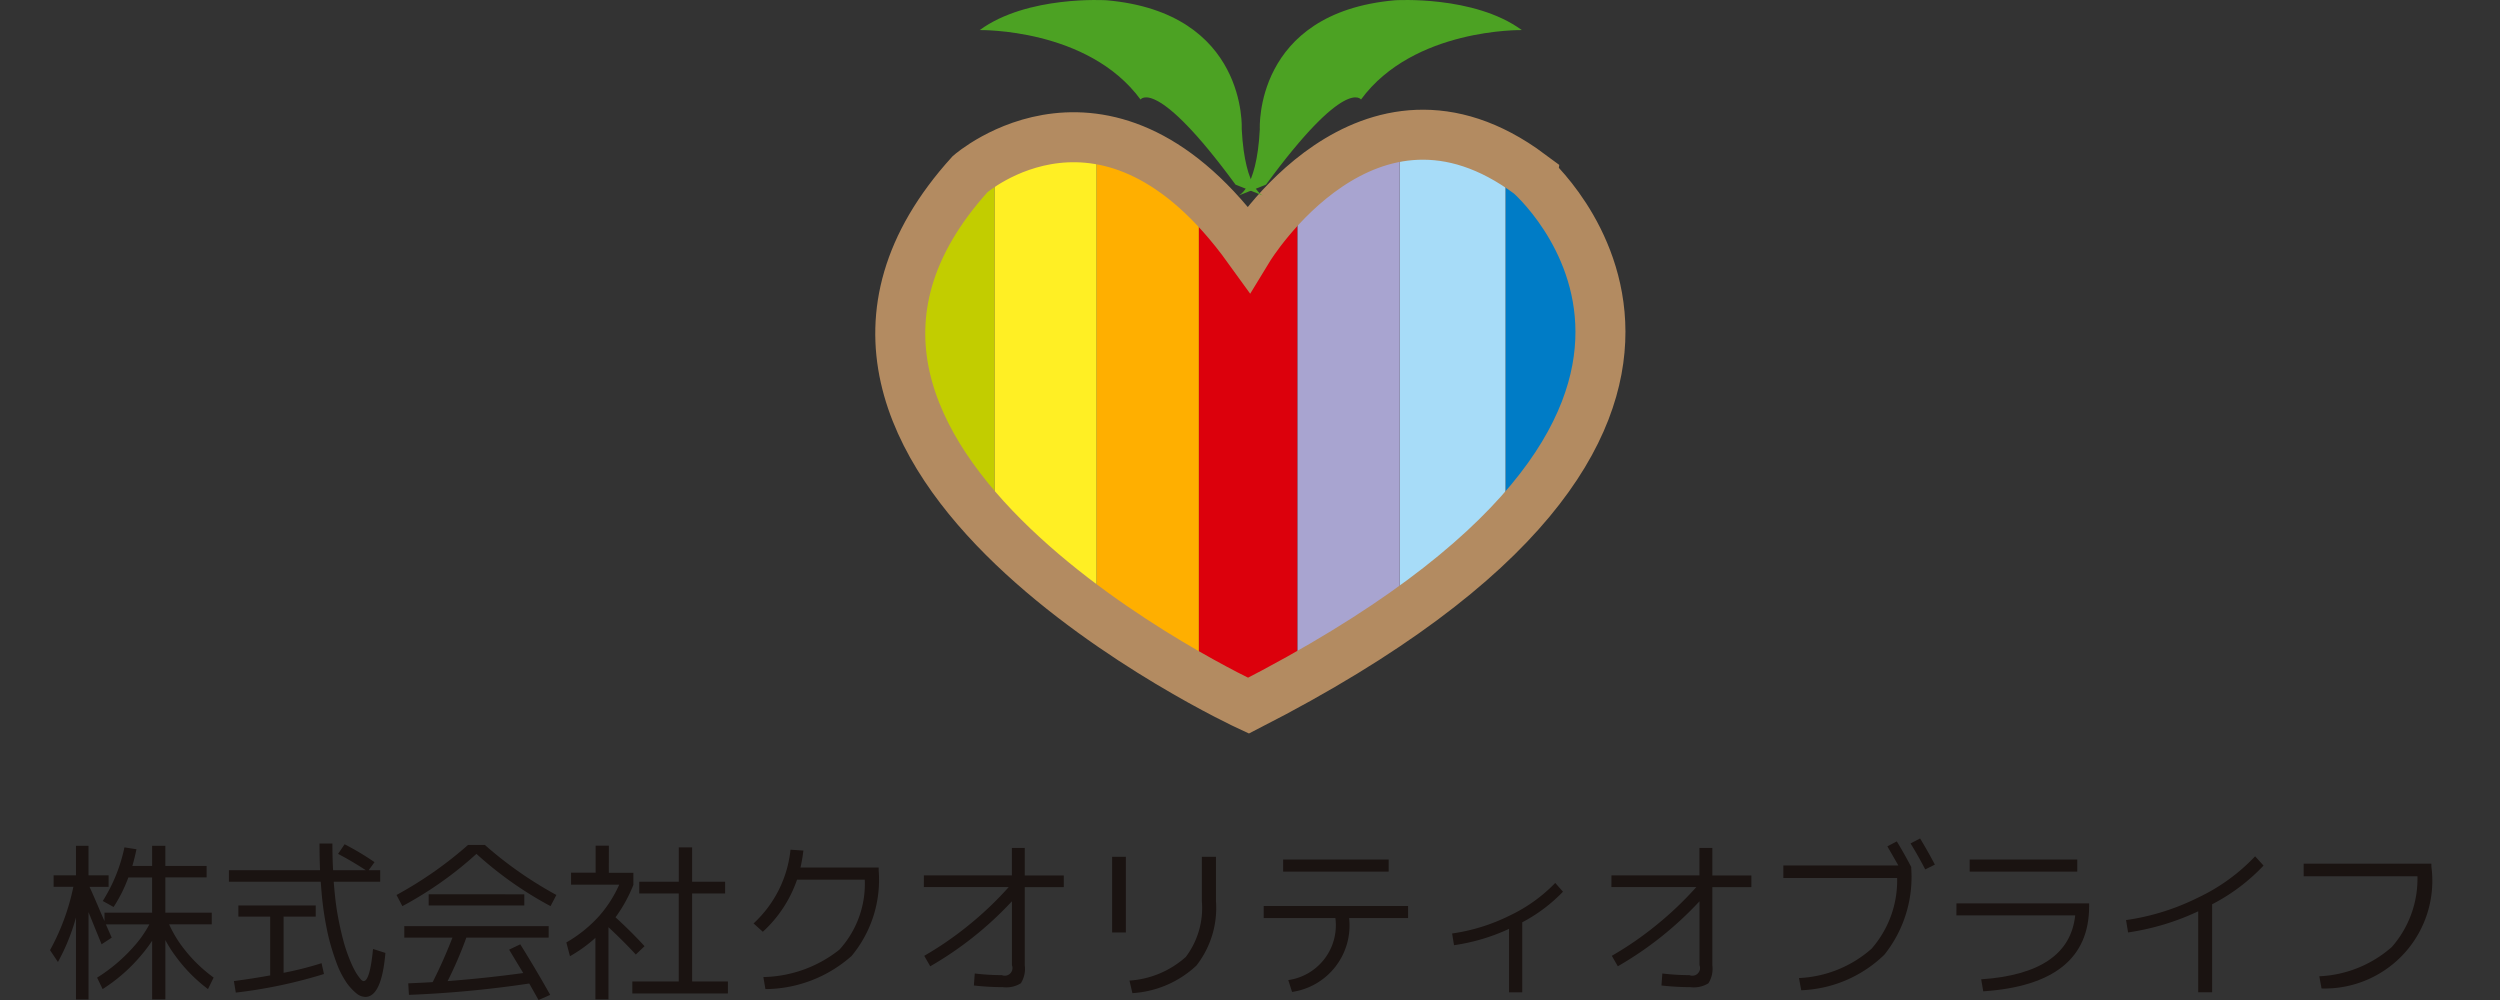
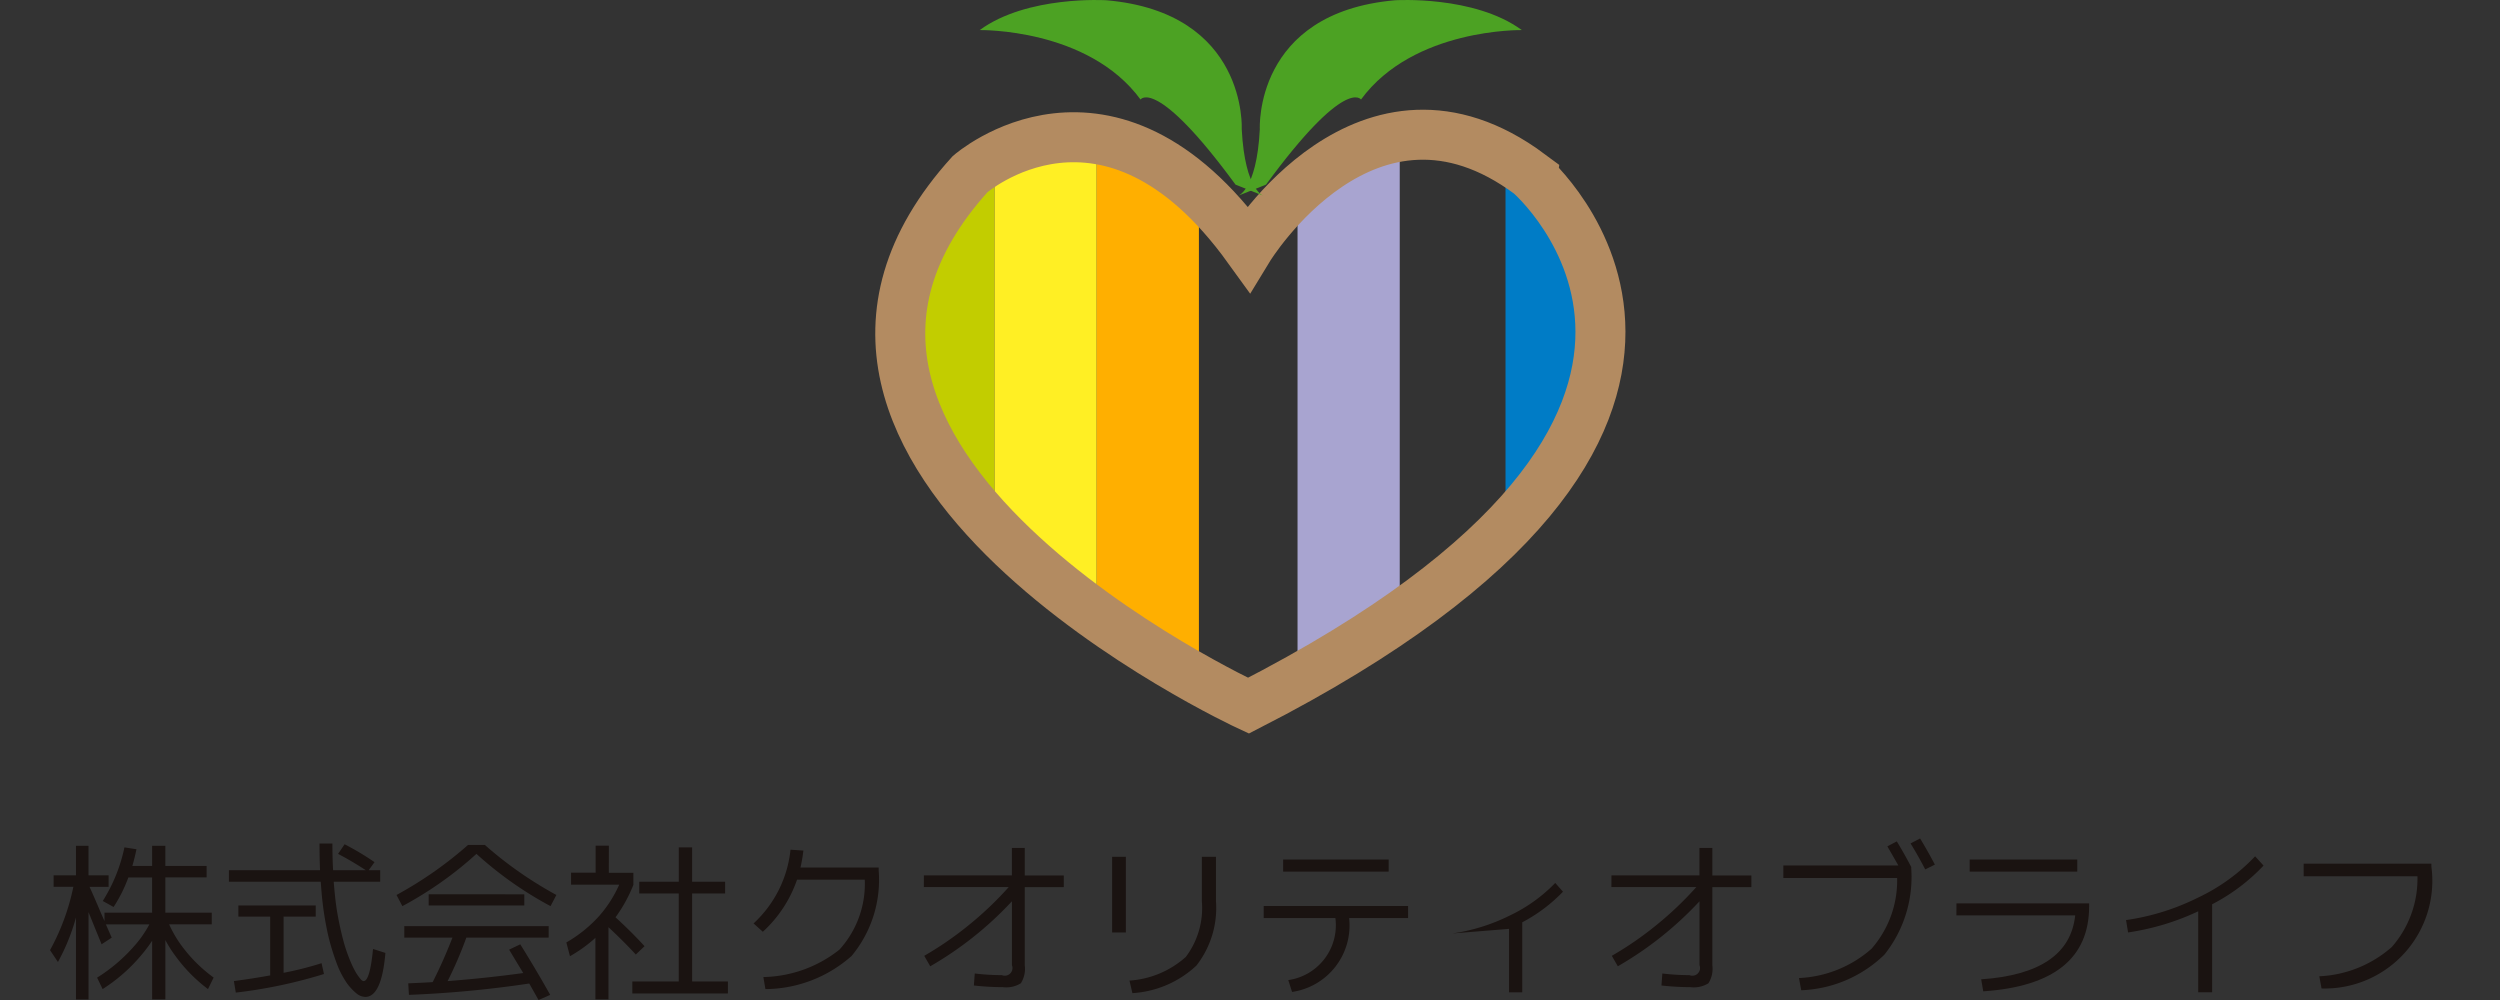
<svg xmlns="http://www.w3.org/2000/svg" width="150" height="60.001" viewBox="0 0 150 60.001">
  <rect x="0" y="0" width="150" height="60.001" fill="#333333" stroke="none" />
  <g id="グループ_5572" data-name="グループ 5572" transform="translate(14049 18192.001)">
    <g id="グループ_5571" data-name="グループ 5571" transform="translate(-14369.211 -18447.371)">
      <g id="グループ_5567" data-name="グループ 5567" transform="translate(323.211 305.675)">
        <path id="パス_23560" data-name="パス 23560" d="M326.037,332.038a9.973,9.973,0,0,0,2.156-1.815,6.673,6.673,0,0,0,.98-1.382h-2.609q.288.661.351.795l-.608.4q-.661-1.618-.784-1.929v5.24h-.753v-4.919a12.307,12.307,0,0,1-1.083,2.671l-.474-.712a13.534,13.534,0,0,0,1.4-3.8h-1.186V325.9h1.341v-1.773h.753V325.9h1.207v.692h-1.145q.227.484.67,1.537c.137.309.213.481.227.516v-.506h2.857v-2.114h-1.423a8.894,8.894,0,0,1-.887,1.774l-.65-.361a9.763,9.763,0,0,0,1.3-3.217l.722.113c-.076.365-.158.7-.247,1h1.186v-1.207h.794v1.207h2.475v.69h-2.475v2.114h2.785v.7h-2.558a6.978,6.978,0,0,0,.835,1.4,8.748,8.748,0,0,0,1.836,1.794l-.34.692a9.353,9.353,0,0,1-1.949-1.981,7.357,7.357,0,0,1-.608-.959v3.559h-.794v-3.518a9.221,9.221,0,0,1-.681.9,10.132,10.132,0,0,1-2.29,2Z" transform="translate(-323.211 -323.684)" fill="#1a1311" />
        <path id="パス_23561" data-name="パス 23561" d="M344.334,324.564l.392-.577a16.57,16.57,0,0,1,1.795,1.073l-.351.484h.691v.692h-2.785v.041q.093,1.177.227,1.919.144.8.33,1.506a9.21,9.21,0,0,0,.371,1.134,6.406,6.406,0,0,0,.351.763,2.915,2.915,0,0,0,.309.453c.082.1.148.145.2.145q.381,0,.567-1.929l.743.238q-.228,2.64-1.207,2.64a.866.866,0,0,1-.526-.207,3.254,3.254,0,0,1-.6-.65,5.381,5.381,0,0,1-.6-1.186,13.892,13.892,0,0,1-.516-1.711,19.372,19.372,0,0,1-.371-2.393c-.014-.166-.035-.419-.062-.763h-5.507v-.692h5.466q-.031-.772-.031-1.6h.774q0,.908.041,1.6H346Q345.127,324.978,344.334,324.564Zm-1.341,3.094v.671h-1.929V331.7a19.938,19.938,0,0,0,2.279-.578l.144.65a29.27,29.27,0,0,1-5.291,1.115l-.113-.691q1.155-.155,2.176-.34v-3.527h-1.908v-.671Z" transform="translate(-327.049 -323.636)" fill="#1a1311" />
        <path id="パス_23562" data-name="パス 23562" d="M356.736,324.058a23.341,23.341,0,0,0,4.29,3l-.351.67a22.03,22.03,0,0,1-4.445-3.136,22.069,22.069,0,0,1-4.445,3.136l-.351-.67a23.341,23.341,0,0,0,4.29-3Zm1.454,6.281.67-.32q.938,1.507,1.795,3.033l-.7.309-.557-.99a65.875,65.875,0,0,1-7.219.681l-.041-.692q.969-.041,1.465-.072a28.962,28.962,0,0,0,1.186-2.67H351.9v-.691h8.663v.691h-4.94a23.612,23.612,0,0,1-1.124,2.609q2.382-.186,4.538-.485Q358.3,330.525,358.19,330.339Zm-4.827-2.651v-.67H359.1v.67Z" transform="translate(-330.643 -323.665)" fill="#1a1311" />
        <path id="パス_23563" data-name="パス 23563" d="M367.814,325.746h1.475v.723a8.769,8.769,0,0,1-1.073,1.948q.928.846,1.743,1.733l-.526.5q-.712-.774-1.64-1.639v4.332h-.784v-3.692a8.582,8.582,0,0,1-1.526,1.1l-.217-.825a8.043,8.043,0,0,0,1.97-1.588,7.323,7.323,0,0,0,1.2-1.877h-2.888v-.723h1.475v-1.618h.794Zm5,6.519h2.145v.721h-5.734v-.721h2.785v-5.28H369.64v-.7h2.372v-2.063h.8v2.063h1.98v.7h-1.98Z" transform="translate(-334.285 -323.684)" fill="#1a1311" />
        <path id="パス_23564" data-name="パス 23564" d="M387.186,326.244h-4.064a7.552,7.552,0,0,1-2.052,3.125l-.557-.5a6.983,6.983,0,0,0,2.217-4.424l.773.052a9.126,9.126,0,0,1-.175,1.02h4.693v.176a7.15,7.15,0,0,1-1.624,5.126,7.867,7.867,0,0,1-5.172,1.99l-.124-.723a7.564,7.564,0,0,0,4.564-1.644A5.864,5.864,0,0,0,387.186,326.244Z" transform="translate(-338.3 -323.768)" fill="#1a1311" />
        <path id="パス_23565" data-name="パス 23565" d="M394.387,325.945h5.28V324.3h.773v1.649h2.341v.7h-2.341v4.693a1.62,1.62,0,0,1-.237,1.078,1.652,1.652,0,0,1-1.073.233,16.307,16.307,0,0,1-1.743-.1l.052-.721a13.857,13.857,0,0,0,1.63.1.461.461,0,0,0,.6-.6V327.5a20.926,20.926,0,0,1-4.9,3.9l-.361-.628a20.086,20.086,0,0,0,2.671-1.841,20.371,20.371,0,0,0,2.4-2.285h-5.095Z" transform="translate(-341.954 -323.728)" fill="#1a1311" />
        <path id="パス_23566" data-name="パス 23566" d="M409.717,329.562v-4.539h.825v4.539Zm5.384-4.539h.846v2.64a5.608,5.608,0,0,1-1.176,3.889,6.157,6.157,0,0,1-3.837,1.65l-.175-.753a5.617,5.617,0,0,0,3.378-1.418,4.868,4.868,0,0,0,.964-3.347Z" transform="translate(-345.99 -323.919)" fill="#1a1311" />
        <path id="パス_23567" data-name="パス 23567" d="M422.065,328.032h8.663v.723h-3.538a4.031,4.031,0,0,1-3.424,4.434l-.227-.711a3.323,3.323,0,0,0,2.826-3.723h-4.3Zm1.165-2.062v-.723h6.332v.723Z" transform="translate(-349.242 -323.978)" fill="#1a1311" />
-         <path id="パス_23568" data-name="パス 23568" d="M437.409,330.184a11.3,11.3,0,0,0,3.45-1.073,9.361,9.361,0,0,0,2.738-1.96l.464.526a9.563,9.563,0,0,1-2.444,1.836v4.2h-.794v-3.806a11.8,11.8,0,0,1-3.3.98Z" transform="translate(-353.282 -324.48)" fill="#1a1311" />
+         <path id="パス_23568" data-name="パス 23568" d="M437.409,330.184a11.3,11.3,0,0,0,3.45-1.073,9.361,9.361,0,0,0,2.738-1.96l.464.526a9.563,9.563,0,0,1-2.444,1.836v4.2h-.794v-3.806Z" transform="translate(-353.282 -324.48)" fill="#1a1311" />
        <path id="パス_23569" data-name="パス 23569" d="M450.387,325.945h5.28V324.3h.774v1.649h2.341v.7h-2.341v4.693a1.62,1.62,0,0,1-.237,1.078,1.652,1.652,0,0,1-1.073.233,16.307,16.307,0,0,1-1.743-.1l.052-.721a13.867,13.867,0,0,0,1.63.1.461.461,0,0,0,.6-.6V327.5a20.926,20.926,0,0,1-4.9,3.9l-.361-.628a20.088,20.088,0,0,0,2.671-1.841,20.369,20.369,0,0,0,2.4-2.285h-5.095Z" transform="translate(-356.7 -323.728)" fill="#1a1311" />
        <path id="パス_23570" data-name="パス 23570" d="M471.214,325.9h-6.827v-.752h6.9q-.536-.939-.66-1.145l.567-.3q.423.691.866,1.537v.071a7.475,7.475,0,0,1-1.609,5.188,7.563,7.563,0,0,1-4.992,2.136l-.134-.732a7.053,7.053,0,0,0,4.352-1.758A6.206,6.206,0,0,0,471.214,325.9Zm.8-2.072.578-.3q.464.765.887,1.568l-.578.289Q472.452,324.526,472.019,323.825Z" transform="translate(-360.386 -323.525)" fill="#1a1311" />
        <path id="パス_23571" data-name="パス 23571" d="M478.485,327.877h7.962v.176q0,4.671-6.353,5.1l-.124-.721q5.271-.361,5.641-3.837h-7.127Zm.794-1.907v-.723h6.456v.723Z" transform="translate(-364.099 -323.978)" fill="#1a1311" />
        <path id="パス_23572" data-name="パス 23572" d="M492.3,328.808a14.143,14.143,0,0,0,4.326-1.351,11.393,11.393,0,0,0,3.419-2.476l.505.557a11.435,11.435,0,0,1-3.084,2.321v5.28h-.835v-4.858a14.945,14.945,0,0,1-4.208,1.269Z" transform="translate(-367.738 -323.908)" fill="#1a1311" />
        <path id="パス_23573" data-name="パス 23573" d="M506.765,325.584h7.663v.165a6.463,6.463,0,0,1-6.59,7.322l-.134-.732a7.053,7.053,0,0,0,4.352-1.759,6.2,6.2,0,0,0,1.537-4.244h-6.827Z" transform="translate(-371.546 -324.067)" fill="#1a1311" />
      </g>
      <g id="グループ_5570" data-name="グループ 5570" transform="translate(374.228 255.371)">
        <g id="グループ_5568" data-name="グループ 5568" transform="translate(0 8.084)">
          <path id="パス_23574" data-name="パス 23574" d="M398.323,267.011v24.02S386.9,278.44,398.323,267.011Z" transform="translate(-392.669 -266.519)" fill="#c2cd00" />
          <path id="パス_23575" data-name="パス 23575" d="M400.139,267.98a23.553,23.553,0,0,1,6.132-.9v26.99s-4.365-2.275-6.132-3.43Z" transform="translate(-394.485 -266.537)" fill="#ffef24" />
          <path id="パス_23576" data-name="パス 23576" d="M408.463,267.2s4.448.975,6.132,2.077v28.976a66.364,66.364,0,0,1-6.132-2.618Z" transform="translate(-396.677 -266.569)" fill="#ffaf00" />
-           <path id="パス_23577" data-name="パス 23577" d="M416.787,272.347s2.824,2.077,2.824,2.708c0,0,0-.525,3.093-2.618V300.6l-3.093,1.082-2.824-.992Z" transform="translate(-398.869 -267.925)" fill="#dc000c" />
          <path id="パス_23578" data-name="パス 23578" d="M441.758,267.03v23.992S453.174,278.445,441.758,267.03Z" transform="translate(-405.444 -266.524)" fill="#007cc6" />
-           <path id="パス_23579" data-name="パス 23579" d="M439.489,267.98a25.155,25.155,0,0,0-6.346-.9v26.99s4.519-2.275,6.346-3.43Z" transform="translate(-403.176 -266.537)" fill="#a7dcf8" />
          <path id="パス_23580" data-name="パス 23580" d="M430.951,267.2s-4.447.975-6.132,2.077v28.976a66.535,66.535,0,0,0,6.132-2.618Z" transform="translate(-400.984 -266.569)" fill="#a8a4d0" />
          <path id="パス_23581" data-name="パス 23581" d="M413.352,300.6s-32.121-14.86-16.7-31.891c0,0,8.254-7.244,16.7,4.463,0,0,7.13-11.713,16.884-4.463C430.235,268.712,447.166,283.29,413.352,300.6Z" transform="translate(-392.464 -266.344)" fill="none" stroke="#b38b61" stroke-width="3" />
        </g>
        <g id="グループ_5569" data-name="グループ 5569" transform="translate(4.765)">
          <path id="パス_23582" data-name="パス 23582" d="M416.009,267.137s-1.16-.249-1.355-4.016c0,0,.371-6.993-8.115-7.735,0,0-4.746-.307-7.607,1.789,0,0,6.5-.126,9.65,4.166,0,0,.922-1.409,5.7,5.107Z" transform="translate(-398.932 -255.371)" fill="#4ca223" />
          <path id="パス_23583" data-name="パス 23583" d="M419.908,267.137s1.16-.249,1.355-4.016c0,0-.372-6.993,8.114-7.735,0,0,4.746-.307,7.607,1.789,0,0-6.5-.126-9.65,4.166,0,0-.922-1.409-5.7,5.107Z" transform="translate(-404.456 -255.371)" fill="#4ca223" />
        </g>
      </g>
    </g>
    <rect id="長方形_6321" data-name="長方形 6321" width="150" height="60" transform="translate(-14049 -18192)" fill="none" />
  </g>
</svg>